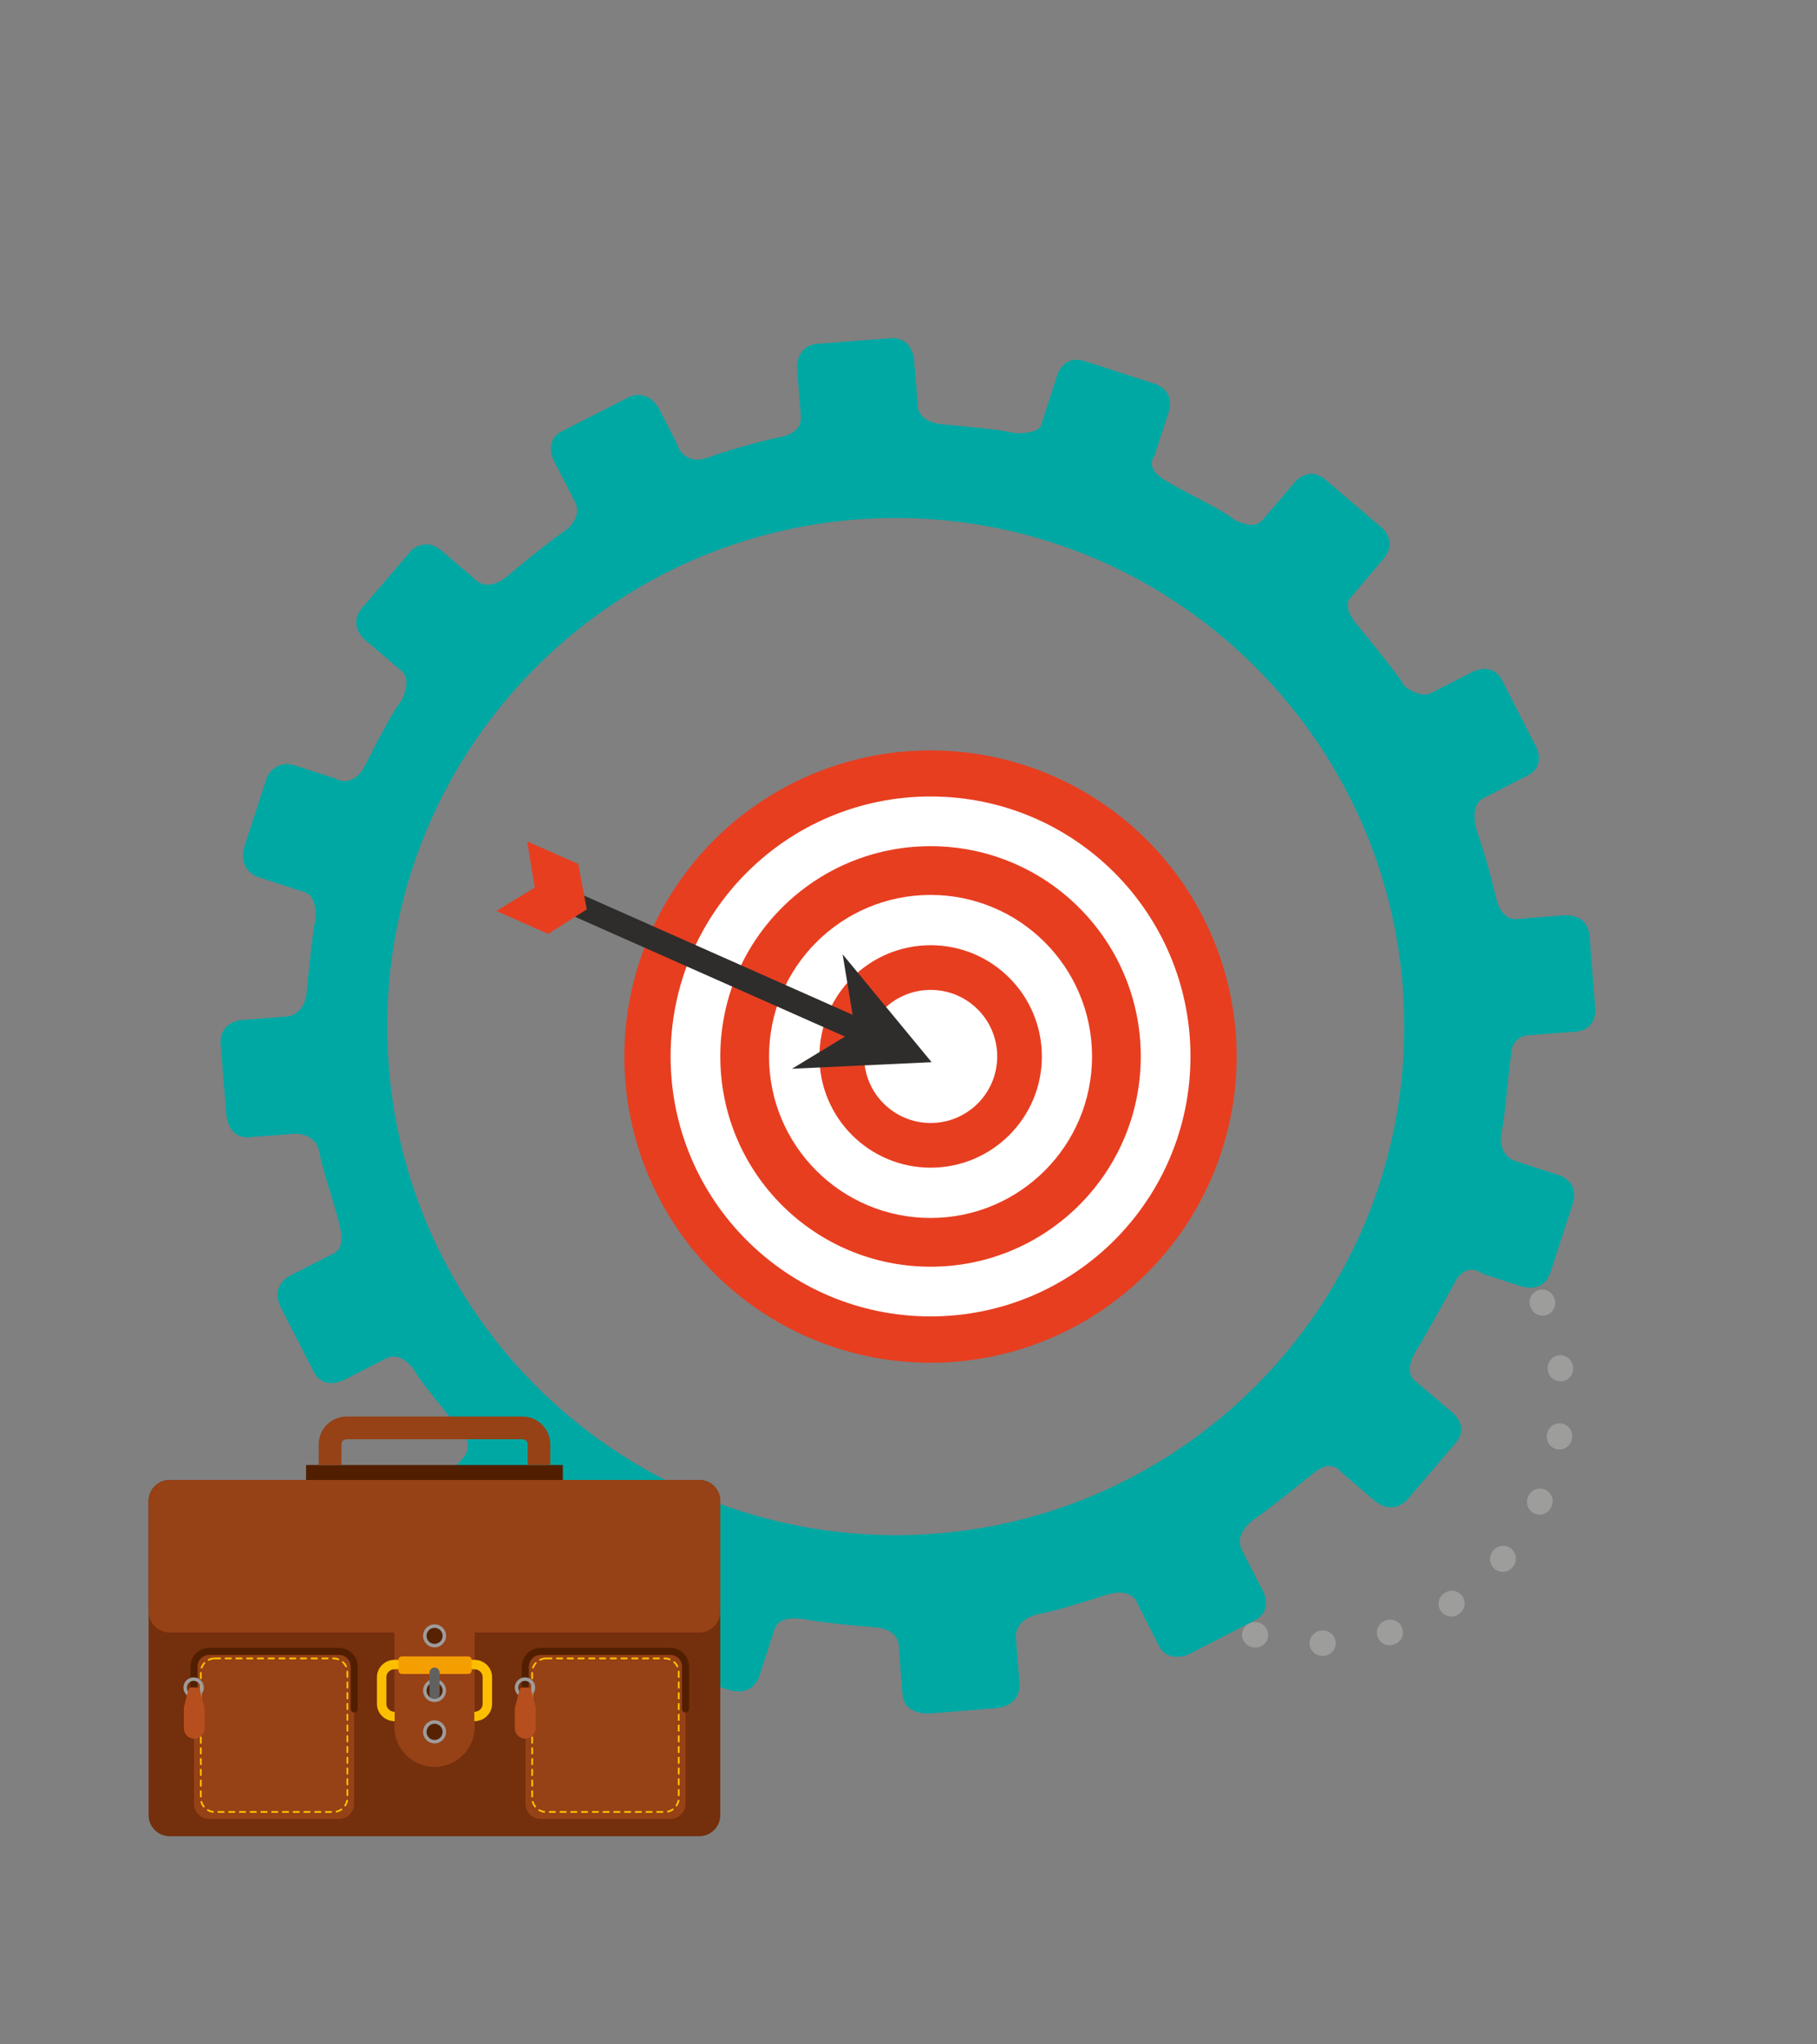
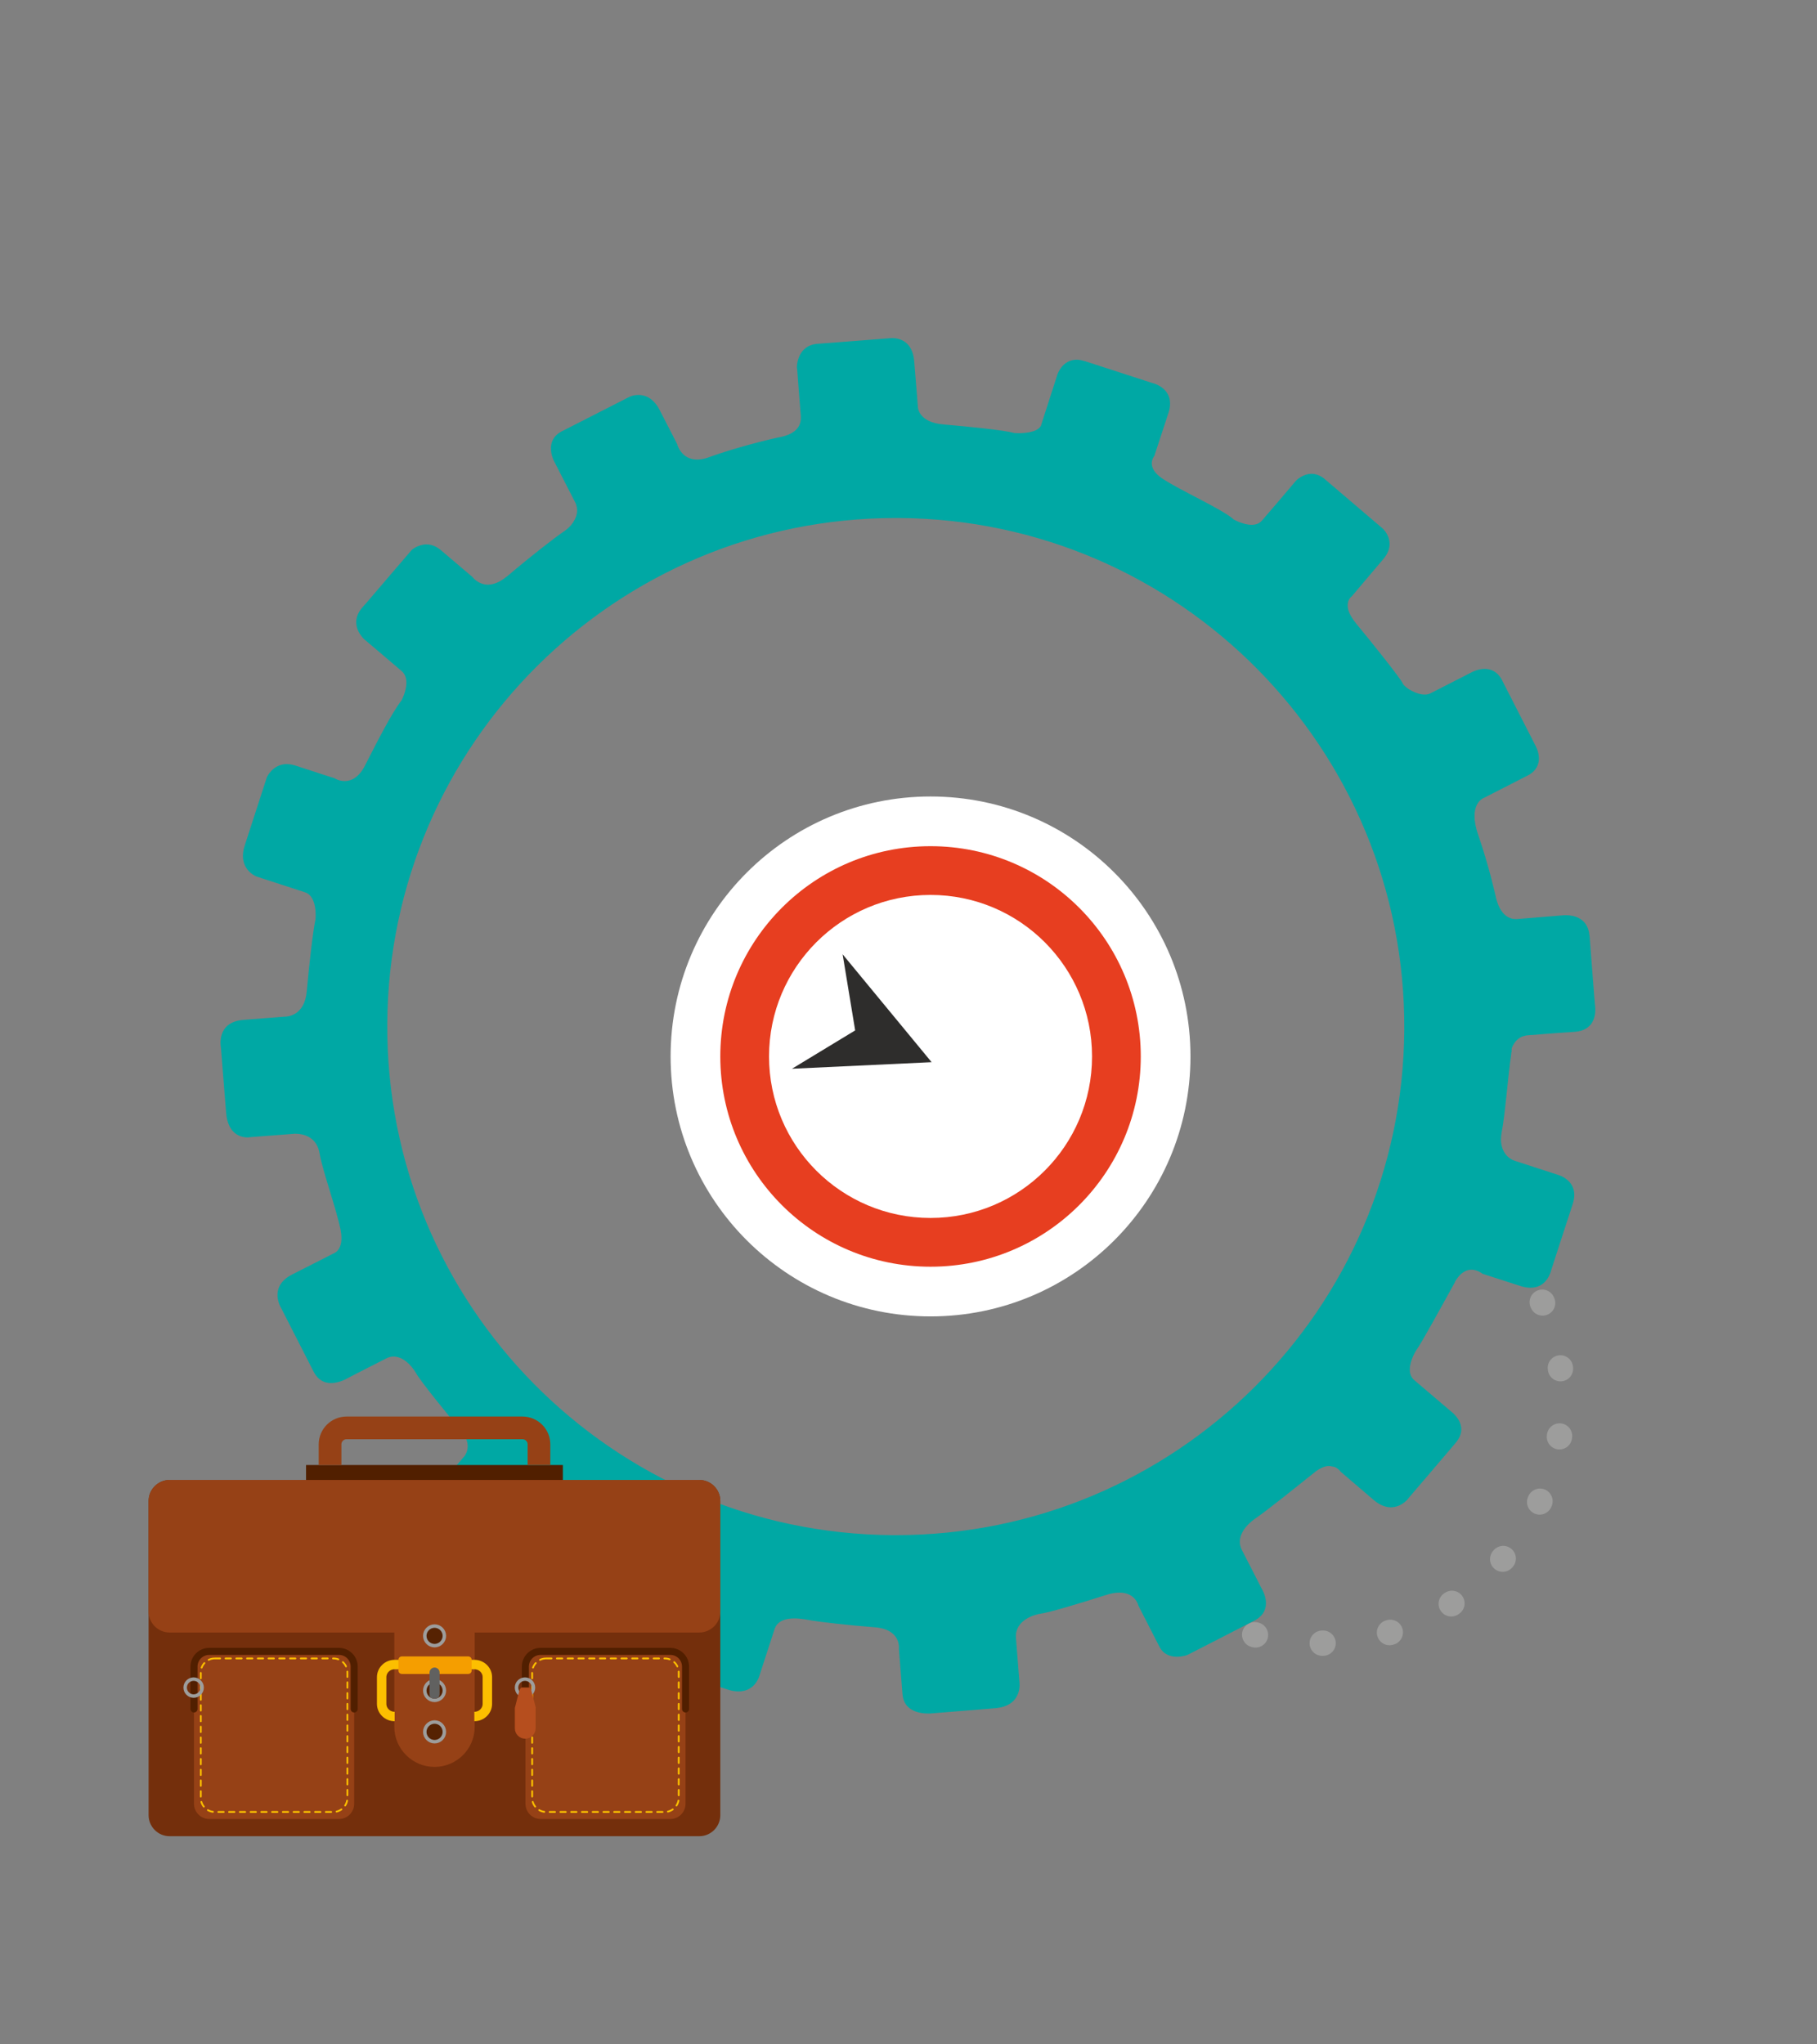
<svg xmlns="http://www.w3.org/2000/svg" id="Capa_1" viewBox="0 0 152.11 171.11">
  <rect x="0" y="0" width="152.11" height="171.11" fill="#808080" stroke="none" />
  <defs>
    <style>.cls-1{stroke-dasharray:0 0 .07 5.65;stroke-width:2.12px;}.cls-1,.cls-2,.cls-3{stroke:#9d9d9c;}.cls-1,.cls-4,.cls-5{stroke-linecap:round;stroke-linejoin:round;}.cls-1,.cls-4,.cls-5,.cls-6,.cls-3,.cls-7{fill:none;}.cls-2{fill:#562202;}.cls-2,.cls-6,.cls-3,.cls-7{stroke-miterlimit:10;}.cls-2,.cls-3{stroke-width:.29px;}.cls-8{fill:#00a8a4;}.cls-9{fill:#f59e00;}.cls-10{fill:#fff;}.cls-11,.cls-12{fill:#e73e20;}.cls-13{fill:#b64e1e;}.cls-14{fill:#742f0c;}.cls-15{fill:#964116;}.cls-16,.cls-17{fill:#2e2d2c;}.cls-18{fill:#616160;}.cls-19{fill:#511f00;}.cls-4{stroke:#511f00;stroke-width:.59px;}.cls-5{stroke-dasharray:0 0 .45 .45;stroke-width:.15px;}.cls-5,.cls-6{stroke:#fcbf00;}.cls-6{stroke-width:.79px;}.cls-17,.cls-12{fill-rule:evenodd;}.cls-7{stroke:#964116;stroke-width:1.9px;}</style>
  </defs>
  <path class="cls-1" d="m121.94,100.28c7.43,5.1,10.83,14.72,7.69,23.63-3.75,10.64-15.41,16.22-26.05,12.47-3.18-1.12-5.91-2.95-8.08-5.25" />
  <path class="cls-8" d="m133.52,84.12s-.31-3.89-.45-5.79l-.02-.06v-.06c-.17-1.41-1.37-1.59-1.88-1.6h-.23s-2.51.2-3.94.32h-.12c-1.32,0-1.65-1.8-1.65-1.83-.1-.4-.57-2.56-1.48-5.21-.23-.65-.31-1.17-.31-1.58,0-1.27.8-1.53.8-1.53,0,0,2-1.02,3.64-1.86.74-.38.95-.94.95-1.43,0-.59-.3-1.1-.3-1.1,0,0-1.9-3.73-2.77-5.42h0s-.03-.07-.03-.07h0s-.02-.03-.02-.03c-.38-.68-.93-.88-1.42-.88h0c-.6,0-1.1.29-1.1.29,0,0-2.66,1.36-3.43,1.75-.15.08-.32.11-.48.11-.74,0-1.64-.56-1.84-.91h-.01v-.03s0,0,0,0c-.2-.43-2.6-3.44-3.92-5.03-.53-.66-.7-1.15-.69-1.51,0-.52.34-.74.34-.74,0,0,1.44-1.7,2.65-3.13.39-.46.52-.89.52-1.26,0-.78-.59-1.3-.59-1.3,0,0-3.54-3.02-4.82-4.11v-.02s-.03-.01-.03-.01h0c-.38-.31-.75-.42-1.08-.43h0c-.77,0-1.32.58-1.32.58h0l-.11.13c-.45.54-2.12,2.5-2.74,3.21-.23.26-.54.35-.86.35-.71,0-1.49-.44-1.49-.44-.96-.87-4.44-2.41-5.95-3.41-.73-.48-.92-.94-.92-1.3,0-.38.23-.64.23-.64,0,0,.02-.1.09-.3.19-.56.61-1.87,1.09-3.32.09-.27.12-.52.12-.75,0-1.31-1.35-1.67-1.35-1.67l-.2-.06c-.8-.26-4.05-1.32-5.58-1.81h-.03c-.25-.08-.46-.12-.66-.12h0c-1.22,0-1.61,1.24-1.61,1.24,0,0-1.07,3.32-1.35,4.19v.03c-.22.57-1.17.67-1.78.69h-.11c-.24,0-.39-.02-.39-.02-.82-.23-3.79-.53-5.9-.71-2.12-.17-2.15-1.45-2.15-1.45,0,0-.12-1.62-.31-3.86-.15-1.67-1.25-1.91-1.82-1.92h-.04l-.28.02s-4.18.33-5.96.46c-1.67.14-1.72,1.8-1.72,1.99v.02l.02.06c.03.42.22,2.92.31,3.99v.15c0,.97-.81,1.38-1.59,1.57l-.25.05c-.88.18-3.63.86-5.85,1.66h-.02s-.02.02-.02.02c-.37.13-.68.18-.95.18h0c-1.32,0-1.66-1.23-1.67-1.29,0,0-.47-.93-1.46-2.84l-.02-.05h-.01s-.02-.05-.02-.05h0c-.53-.95-1.2-1.18-1.72-1.18h-.02c-.45,0-.77.17-.77.17,0,0-4.13,2.1-5.65,2.88-.71.37-.9.93-.9,1.42,0,.57.25,1.05.25,1.05,0,0,1.36,2.66,1.81,3.53h0c.09.22.13.42.13.62,0,.68-.5,1.35-1.07,1.73-.75.5-2.92,2.19-4.76,3.76l-.05.04-.02.02h-.02c-.59.49-1.11.65-1.53.66h0c-.83,0-1.3-.62-1.32-.65l-2.66-2.26c-.42-.34-.82-.46-1.17-.46-.71,0-1.23.45-1.23.45,0,0-2.48,2.88-3.82,4.46l-.26.29-.08.09c-.37.44-.5.86-.5,1.22,0,.84.67,1.43.67,1.43,0,0,2.21,1.87,3.13,2.66.3.25.4.62.4.98,0,.73-.41,1.48-.41,1.48-.81,1.04-2,3.38-3.05,5.44-.53,1.05-1.19,1.31-1.7,1.31s-.84-.23-.84-.23c0,0-1.6-.51-3.3-1.07-.26-.08-.5-.12-.71-.12-1.19,0-1.67,1.1-1.67,1.1,0,0-1.2,3.7-1.85,5.7-.65,2,.98,2.61.98,2.61,0,0,2.99.97,4.06,1.32,1.08.35.88,2.26.88,2.26-.21.96-.53,3.8-.73,6.01-.17,2.07-1.63,2.14-1.82,2.14h-.03s-1.1.09-3.45.27c-2.36.18-1.88,2.36-1.88,2.36,0,0,.23,3.01.43,5.42.15,1.84,1.28,2.06,1.82,2.06l.26-.03s2.49-.19,3.42-.26l.26-.02c.88,0,1.86.37,2.07,1.68.24,1.42,1.41,4.64,1.75,6.36.34,1.72-.59,1.98-.59,1.98,0,0-1.4.72-3.46,1.76-2.07,1.05-.9,2.86-.9,2.86,0,0,1.79,3.51,2.69,5.27.38.74.93.96,1.46.96.74,0,1.41-.42,1.41-.42,0,0,2.27-1.17,3.25-1.66.2-.1.39-.14.58-.14.77,0,1.48.7,1.87,1.38.5.85,2.69,3.5,3.81,4.87,1.11,1.36.11,2.25.11,2.25,0,0-1.19,1.39-2.42,2.84-1.23,1.44.02,2.72.02,2.72,0,0,2.99,2.71,4.64,3.95.48.36.9.49,1.28.49.95,0,1.53-.79,1.53-.79,0,0,2.18-2.56,2.61-3.05.2-.23.56-.35.97-.35.46,0,.98.15,1.42.44.83.57,3.6,2.11,5.37,3.01,1.77.9,1.26,2.24,1.26,2.24,0,0-.27.84-1.05,3.24-.77,2.42.96,2.82.96,2.82,0,0,3.37,1.09,5.57,1.81.35.12.66.16.93.16,1.4,0,1.73-1.28,1.73-1.28,0,0,.86-2.65,1.28-3.93.23-.7.93-.9,1.64-.9.59,0,1.16.12,1.49.18.75.12,2.98.39,5.24.56,2.27.17,2.04,1.81,2.04,1.81,0,0,.16,1.98.3,3.79.11,1.48,1.57,1.62,2.11,1.62h.2s3.03-.25,5.43-.44c2.38-.19,2.05-2.21,2.05-2.21,0,0-.17-2.16-.29-3.66-.12-1.5,1.54-1.98,2.14-2.06.61-.08,2.99-.78,5.37-1.54.45-.15.84-.21,1.15-.21,1.36,0,1.59,1.09,1.59,1.09,0,0,1.06,2.07,1.75,3.42.35.69.96.86,1.47.86s.88-.15.88-.15c0,0,3.8-1.94,5.58-2.86,1.79-.91.63-2.71.63-2.71,0,0-1.12-2.21-1.65-3.22-.51-1.01.21-2,1.18-2.67.97-.66,3.51-2.71,4.94-3.85l.02-.02c.47-.36.87-.49,1.19-.49h0l.42.08c.36.14.53.41.53.41,0,0,1.08.93,2.76,2.36.53.45,1.02.61,1.43.61h0c.87,0,1.42-.67,1.45-.73h0s2.69-3.14,3.95-4.63c.36-.42.5-.81.5-1.16,0-.88-.84-1.49-.84-1.49,0,0-2.14-1.82-3.09-2.63-.29-.24-.38-.57-.38-.9,0-.77.53-1.59.53-1.59.46-.63,2.24-3.89,3.24-5.7h0v-.02l.02-.03.02-.05c.44-.74.93-.95,1.34-.96h0c.53,0,.93.34.93.34,0,0,.97.31,3.16,1.02h.02s.01.01.01.01c.32.1.59.14.83.14h.01c1.41,0,1.71-1.43,1.72-1.45,0,0,1.17-3.62,1.81-5.56.09-.28.13-.54.13-.76,0-1.32-1.37-1.68-1.37-1.68l-3.6-1.17c-.73-.24-1.17-.93-1.17-1.81,0-.18.03-.38.06-.59.25-1.13.54-4.78.8-6.55v-.07s.03-.12.03-.12h0v-.03h0v-.06s0,0,0,0h0s0-.04,0-.04h0v-.02h.01v-.02h0v-.02h0s0-.02,0-.02h0s0-.02,0-.02h0s0-.01,0-.01h0v-.02h0v-.02h0c.23-.61.62-.9.97-1.02h.04s.14-.04.14-.04l.07-.02h.06s.27-.03.27-.03h.12s1.44-.13,3.6-.27c1.51-.11,1.73-1.22,1.73-1.86,0-.26-.03-.44-.03-.44Zm-58.52,44.38h-.27c-23.51-.15-42.45-19.32-42.31-42.83.15-23.42,19.17-42.31,42.57-42.31h.27c23.5.15,42.44,19.33,42.3,42.84-.15,23.43-19.18,42.3-42.56,42.3Z" />
-   <circle class="cls-11" cx="77.9" cy="88.43" r="25.63" transform="translate(-12.45 164.11) rotate(-88.57)" />
  <path class="cls-10" d="m56.14,88.43c0,12.02,9.74,21.76,21.76,21.76,12.02,0,21.76-9.74,21.76-21.76s-9.74-21.76-21.76-21.76c-12.02,0-21.76,9.74-21.76,21.76Z" />
  <path class="cls-11" d="m60.3,88.43c0,9.72,7.88,17.6,17.6,17.6s17.6-7.88,17.6-17.6-7.88-17.6-17.6-17.6-17.6,7.88-17.6,17.6Z" />
  <path class="cls-10" d="m64.38,88.43c0,7.47,6.05,13.52,13.52,13.52,7.47,0,13.52-6.05,13.52-13.52s-6.05-13.52-13.52-13.52c-7.47,0-13.52,6.06-13.52,13.52Z" />
-   <path class="cls-11" d="m68.6,88.43c0,5.14,4.17,9.31,9.31,9.31s9.31-4.17,9.31-9.31-4.17-9.31-9.31-9.31-9.31,4.17-9.31,9.31Z" />
  <path class="cls-10" d="m72.34,88.43c0,3.07,2.49,5.57,5.57,5.57s5.57-2.49,5.57-5.57-2.49-5.57-5.57-5.57-5.57,2.49-5.57,5.57Z" />
-   <rect class="cls-16" x="57.53" y="65.9" width="1.93" height="28.76" transform="translate(-38.6 101.19) rotate(-66.07)" />
  <polygon class="cls-17" points="66.3 89.46 71.59 86.25 70.54 79.88 77.99 88.91 66.3 89.46" />
-   <polygon class="cls-12" points="41.55 76.25 44.77 74.3 44.13 70.43 48.41 72.32 49.12 76.12 45.89 78.17 41.55 76.25" />
  <path class="cls-14" d="m14.2,123.88h44.34c.97,0,1.76.79,1.76,1.76v26.3c0,.97-.79,1.76-1.76,1.76H14.2c-.97,0-1.76-.79-1.76-1.76v-26.3c0-.97.79-1.76,1.76-1.76Z" />
  <path class="cls-15" d="m14.2,123.88h44.34c.97,0,1.76.79,1.76,1.76v9.25c0,.97-.79,1.76-1.76,1.76H14.2c-.97,0-1.76-.79-1.76-1.76v-9.25c0-.97.79-1.76,1.76-1.76Z" />
  <path class="cls-15" d="m39.74,144.54c0,1.86-1.51,3.36-3.36,3.36h0c-1.86,0-3.37-1.51-3.37-3.36v-12.64c0-1.86,1.51-3.36,3.37-3.36h0c1.86,0,3.36,1.51,3.36,3.36v12.64Z" />
  <path class="cls-6" d="m33.04,143.68c-.6,0-1.09-.47-1.09-1.06v-2.23c0-.59.49-1.06,1.09-1.06h6.67c.6,0,1.09.47,1.09,1.06v2.23c0,.59-.49,1.06-1.09,1.06" />
  <path class="cls-9" d="m39.48,139.86c0,.14-.13.26-.3.26h-5.52c-.16,0-.3-.11-.3-.26v-.95c0-.14.13-.26.3-.26h5.52c.16,0,.3.11.3.26v.95Z" />
  <path class="cls-2" d="m37.2,141.51c0,.45-.37.82-.82.82s-.82-.37-.82-.82.37-.82.82-.82.82.37.82.82Z" />
  <path class="cls-2" d="m37.2,136.93c0,.45-.37.82-.82.82s-.82-.37-.82-.82.37-.82.82-.82.82.37.82.82Z" />
  <path class="cls-2" d="m37.2,144.97c0,.45-.37.82-.82.82s-.82-.37-.82-.82.37-.83.82-.83.82.37.82.83Z" />
  <path class="cls-18" d="m36.8,141.76c0,.23-.08.42-.42.42h0c-.38,0-.42-.19-.42-.42v-1.76c0-.23.19-.42.42-.42h0c.23,0,.42.19.42.42v1.76Z" />
  <path class="cls-15" d="m45.26,138.22h10.85c.71,0,1.28.57,1.28,1.28v11.48c0,.71-.57,1.28-1.28,1.28h-10.84c-.71,0-1.28-.57-1.28-1.28v-11.48c0-.71.57-1.28,1.28-1.28Z" />
  <path class="cls-5" d="m45.72,138.82h9.93c.65,0,1.17.53,1.17,1.17v10.51c0,.65-.53,1.17-1.17,1.17h-9.93c-.65,0-1.17-.53-1.17-1.17v-10.51c0-.65.53-1.17,1.17-1.17Z" />
  <path class="cls-4" d="m43.98,143.05v-3.54c0-.71.57-1.28,1.28-1.28h10.85c.71,0,1.28.57,1.28,1.28v3.54" />
  <path class="cls-3" d="m44.66,141.26c0,.39-.32.71-.71.71s-.71-.32-.71-.71.32-.71.71-.71.71.32.71.71Z" />
  <path class="cls-13" d="m44.86,142.97s-.26-1.03-.39-1.49c-.04-.12-.11-.23-.24-.23h-.5c-.13,0-.2.11-.24.23-.09.3-.26.97-.34,1.3-.02.05-.03.09-.04.14,0,.03-.01.05-.01.05,0,0,0,.02,0,.03,0,.02,0,.04,0,.06v1.61c0,.48.39.87.87.87s.87-.39.87-.87v-1.61s0-.02,0-.04c0-.02,0-.04,0-.06Z" />
  <path class="cls-15" d="m17.52,138.22h10.85c.71,0,1.28.57,1.28,1.28v11.48c0,.71-.57,1.28-1.28,1.28h-10.85c-.71,0-1.28-.57-1.28-1.28v-11.48c0-.71.57-1.28,1.28-1.28Z" />
  <path class="cls-5" d="m17.98,138.82h9.93c.65,0,1.17.52,1.17,1.17v10.51c0,.65-.53,1.17-1.17,1.17h-9.93c-.65,0-1.17-.53-1.17-1.17v-10.51c0-.65.53-1.17,1.17-1.17Z" />
  <path class="cls-4" d="m16.24,143.05v-3.54c0-.71.57-1.28,1.28-1.28h10.85c.71,0,1.28.57,1.28,1.28v3.54" />
  <path class="cls-3" d="m16.92,141.26c0,.39-.32.71-.71.71s-.71-.32-.71-.71.32-.71.71-.71.71.32.71.71Z" />
-   <path class="cls-13" d="m17.12,142.97s-.26-1.03-.39-1.49c-.03-.12-.1-.23-.23-.23h-.5c-.13,0-.2.11-.23.23-.09.3-.26.97-.34,1.3-.02.05-.03.09-.03.14,0,.03-.01.05-.01.05,0,0,0,.02,0,.03,0,.02,0,.04,0,.06v1.61c0,.48.39.87.87.87s.87-.39.87-.87v-1.61s0-.02,0-.04c0-.02,0-.04,0-.06Z" />
  <rect class="cls-19" x="25.62" y="122.63" width="21.5" height="1.25" />
  <path class="cls-7" d="m27.63,122.63v-1.73c0-.76.62-1.38,1.39-1.38h14.71c.77,0,1.39.62,1.39,1.38v1.73" />
</svg>